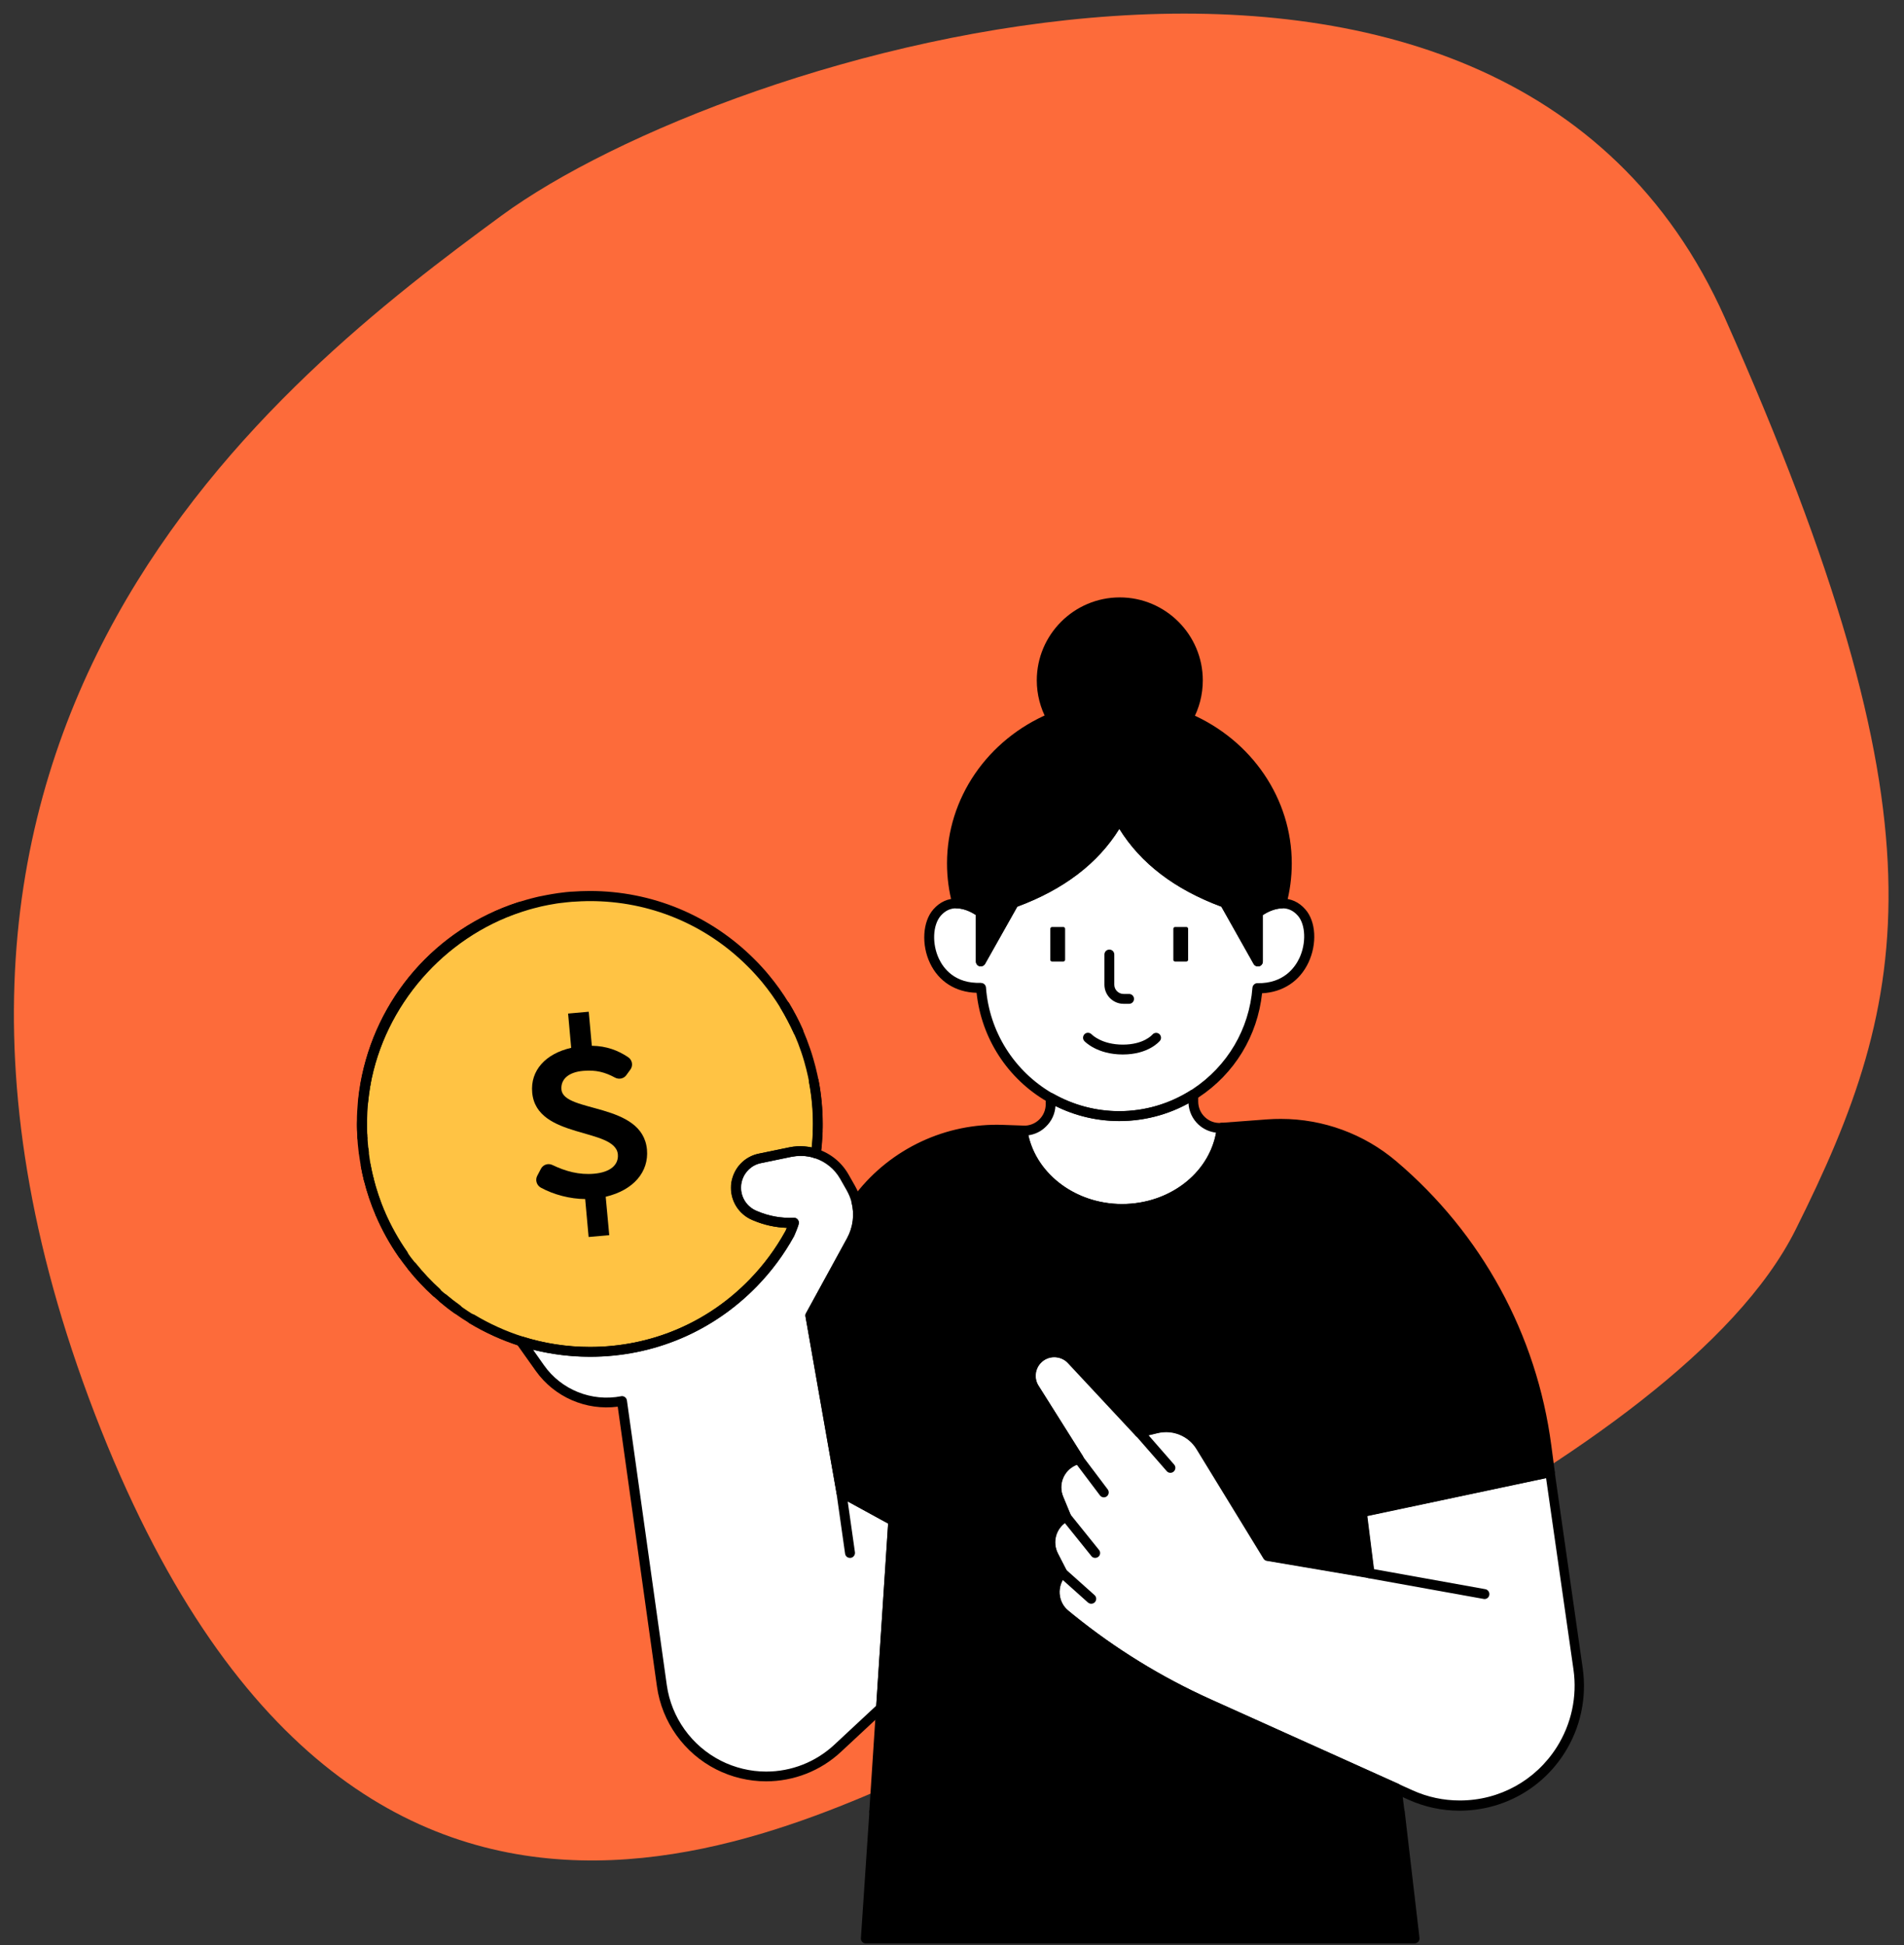
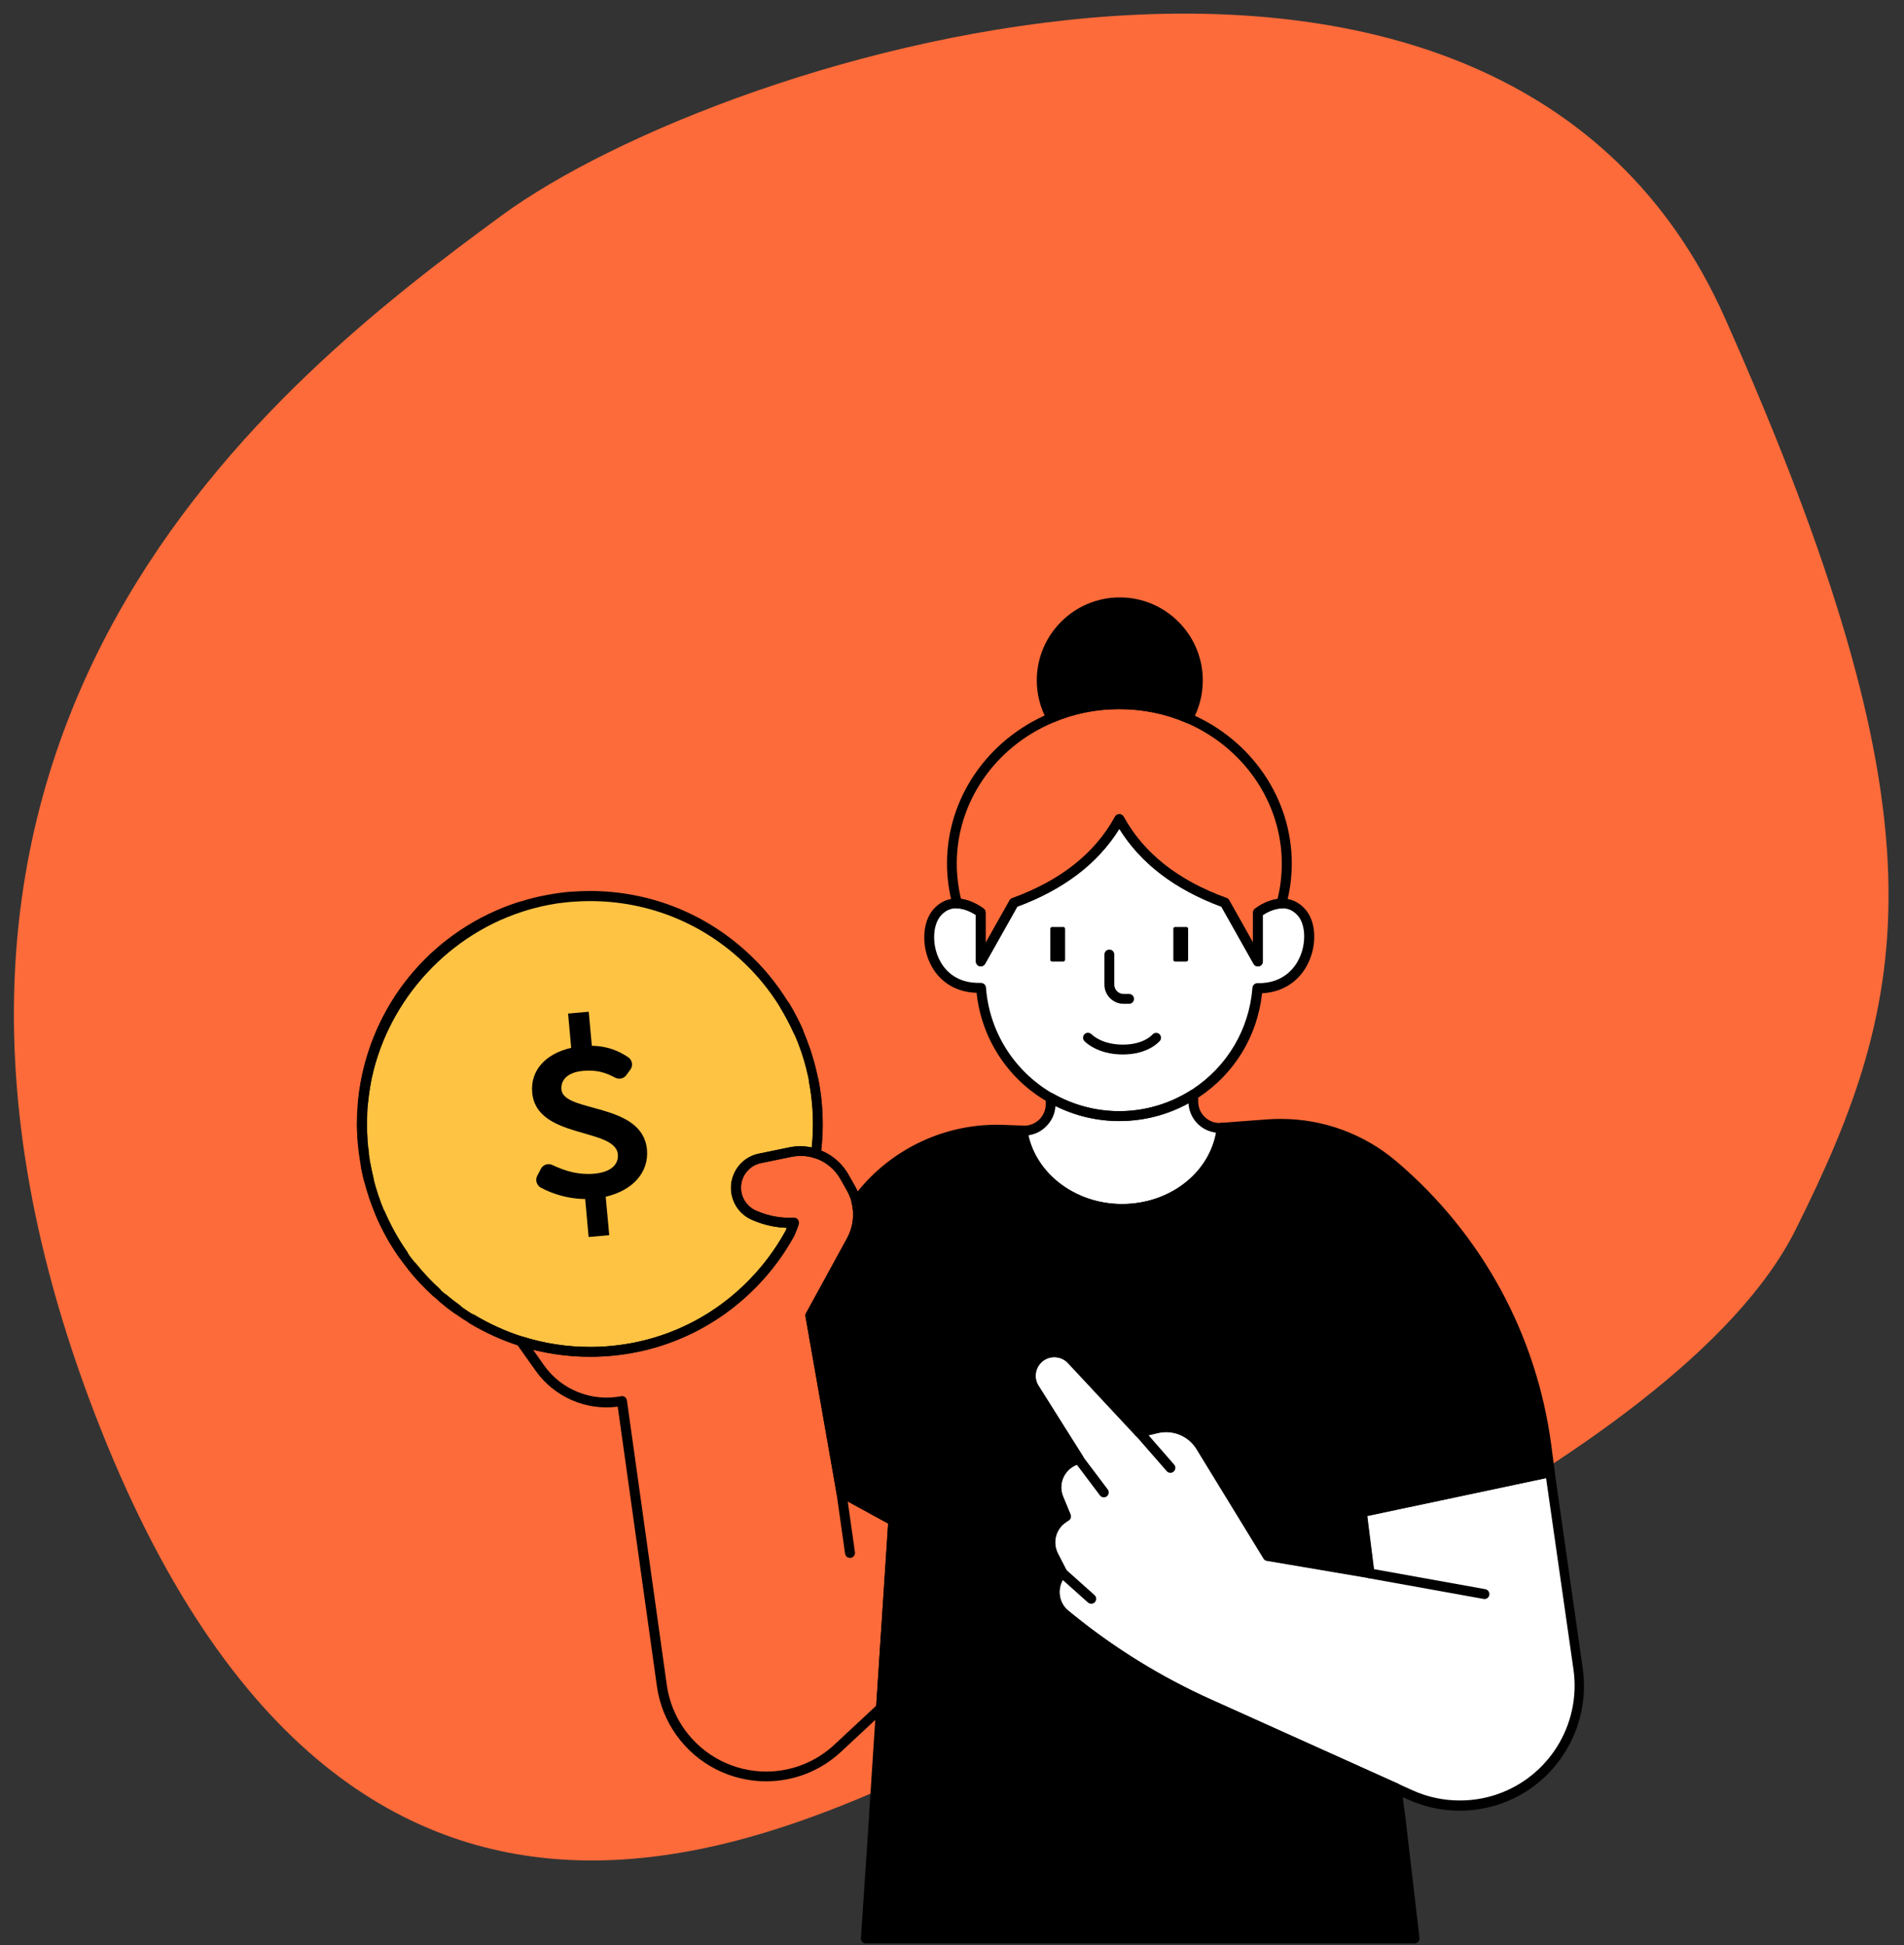
<svg xmlns="http://www.w3.org/2000/svg" version="1.1" id="Layer_1" x="0px" y="0px" viewBox="0 0 1660.7 1696.6" style="enable-background:new 0 0 1660.7 1696.6;" xml:space="preserve">
  <rect x="0" y="0" width="1660.7" height="1696.6" fill="#333333" stroke="none" />
  <style type="text/css">
	.st0{fill:#FD6B3A;}
	.st1{fill:#FFFFFF;}
	.st2{fill:#FFD2AA;}
	.st3{fill:#FFC344;}
</style>
  <g>
    <path class="st0" d="M437.4,188.1C245.1,329.3-148.2,632.4,82.7,1233.3s641,340.7,769.5,290.5c141.8-55.4,611.3-246,713.8-450.9   c102.5-204.9,133.8-356.3-61.5-795.5S633.8,43.9,437.4,188.1z" />
    <g>
      <g>
        <g>
          <path d="M1044.8,593.6c0,11.9-3.1,23.2-8.5,32.9h0c-18.3-7.9-38.7-12.3-60.1-12.3c-21.1,0-41.2,4.3-59.3,11.9      c-5.3-9.7-8.3-20.8-8.3-32.6c0-37.6,30.5-68.1,68.1-68.1S1044.8,555.9,1044.8,593.6z" />
        </g>
        <g>
          <path d="M1218.2,1560.4l2.5,20.1H762.5l5.9-90.8l10.7-163.2l-45.2-24.7l-27.1-154.3l35.8-65.4c5.8-10.6,7.2-22.9,4.3-34.3      l3.2-4.1c29.8-38.2,76.1-59.9,124.6-58.2l17.2,0.6c5.7,38.6,42.4,68.4,86.8,68.4c45.3,0,82.6-31,87.1-70.8l40.1-3      c3.9-0.3,7.7-0.4,11.6-0.4c35.6,0,70.3,12.6,97.6,35.8c73.6,62.4,121.4,149.9,134,245.5l3,22.7l-164.2,34.8l6.7,53.2l-88.6-15      l-58.4-95.4c-8-13.1-23.5-19.5-38.4-15.9l-15,3.7l-59.3-63.6c-4.1-4.3-9.5-6.5-15-6.5c-5.6,0-11.1,2.3-15.2,6.7      c-6.2,6.8-7.1,17-2.2,24.8l38.6,61.3l-4.2,1.8c-12.7,5.6-18.6,20.3-13.3,33.1l6.4,15.5l-2,1.3c-11,7.1-14.9,21.4-8.9,33.1      l7.5,14.6c-9.7,10.9-8.4,27.7,3,36.9l4.4,3.6c36.8,29.8,77.3,54.8,120.5,74.2L1218.2,1560.4z" />
        </g>
        <g>
-           <path class="st1" d="M779,1326.5l-10.7,163.2l-37.8,35.2c-17.4,16.1-39.9,24.6-62.5,24.6c-14.1,0-28.3-3.3-41.4-9.9      c-26.8-13.6-45.2-39.4-49.4-69.1L542.5,1222c-27.4,5.3-55.4-5.9-71.6-28.8l-16.6-23.4c19,6,39.2,9.3,60.2,9.3      c55.9,0,106.5-23.1,142.6-60.3c12.3-12.7,23-27,31.6-42.6l0,0c2.7-6,3.7-9.6,3.7-9.6c-11.5,0.6-22.9-1.5-33.5-6.1l-1.2-0.5      c-9.8-4.2-15.8-13.8-15.8-24c0-2.5,0.3-5,1.1-7.4c2.7-9.2,10.3-16.2,19.8-18.2l26.6-5.5c3-0.6,5.9-0.9,8.9-0.9      c1.1,0,2.2,0,3.3,0.1c0.1,0,0.3,0,0.4,0c1,0.1,2.1,0.2,3,0.4c1.1,0.1,2.1,0.3,3.1,0.6c0.1,0,0.3,0,0.4,0.1      c1,0.3,2.1,0.6,3.1,0.9h0c10.2,3.3,19.1,10.3,24.7,20l5.8,10.2c2.1,3.7,3.6,7.5,4.6,11.4c3,11.4,1.5,23.7-4.3,34.3l-35.8,65.4      l27.1,154.3L779,1326.5z" />
-         </g>
+           </g>
        <g>
          <path class="st2" d="M657.1,1118.9c-36.2,37.2-86.7,60.3-142.6,60.3c-21,0-41.2-3.3-60.2-9.3l0-0.1l-0.1-0.2      c0,0,79.8,26.9,162.4-20.7C633.5,1139.2,646.8,1128.8,657.1,1118.9z" />
        </g>
        <g>
          <path class="st1" d="M1361.2,1526.5c-19.7,31.1-53.4,48.6-88.2,48.6c-14.4,0-28.9-3-42.8-9.2l-12-5.4l-164.1-73.9      c-43.2-19.5-83.7-44.4-120.5-74.2l-4.4-3.6c-11.4-9.2-12.7-26-3-36.9l-7.5-14.6c-5.9-11.7-2.1-26,8.9-33.1l2-1.3l-6.4-15.5      c-5.3-12.8,0.6-27.5,13.3-33.1l4.2-1.8l-38.6-61.3c-4.9-7.8-4-18,2.2-24.8c4.1-4.5,9.6-6.7,15.2-6.7c5.5,0,11,2.2,15,6.5      l59.3,63.6l15-3.7c14.9-3.6,30.4,2.8,38.4,15.9l58.4,95.4l88.6,15l-6.7-53.2l164.2-34.8l24.5,171.6      C1379.9,1480.5,1374.5,1505.5,1361.2,1526.5z" />
        </g>
        <g>
          <path class="st1" d="M1096.7,862c-2.9,38.3-23.6,71.6-53.9,91.6c-0.6,0.4-1.3,0.9-1.9,1.2c-18.7,11.9-40.8,18.8-64.6,18.8      c-21.8,0-42.2-5.8-59.9-15.9c-0.2-0.1-0.4-0.2-0.6-0.3c-33.6-19.5-57-54.8-60-95.7c-44.6,1.8-53.8-48.1-38.5-65.7      c5.4-6.2,11.7-8.1,17.5-7.9c11,0.3,20.6,7.9,20.6,7.9v42.7l28.9-51.3c33-12,70.5-33.7,91.9-72.9c21.5,39.3,59,60.9,92,72.9      l28.9,51.3V796c0.9-0.6,10-7.6,20.5-7.9c5.8-0.2,12.1,1.7,17.6,7.9C1150.3,813.4,1140.3,862.9,1096.7,862z" />
        </g>
        <g>
          <path class="st1" d="M1065.7,983.8c-4.5,39.8-41.8,70.8-87.1,70.8c-44.4,0-81.1-29.8-86.8-68.4l0.7,0      c13.1,0.4,23.9-10,23.9-23.1v-5.5c17.7,10.1,38.1,15.9,59.9,15.9c23.8,0,46-6.9,64.6-18.8v6      C1040.8,974.2,1052.3,984.9,1065.7,983.8z" />
        </g>
        <g>
          <polygon points="762.5,1580.5 755.1,1690.9 1233.6,1690.9 1220.7,1580.5     " />
        </g>
        <g>
-           <path d="M1122.3,753.2c0,12.1-1.6,23.8-4.6,35c-10.5,0.3-19.7,7.2-20.5,7.9v42.8l-28.9-51.3c-33-12-70.5-33.7-92-72.9      c-21.5,39.2-58.9,60.9-91.9,72.9l-28.9,51.3V796c0,0-9.6-7.6-20.6-7.9c-3-11.2-4.6-22.9-4.6-35c0-56.7,35.7-105.4,86.8-127      c18.1-7.7,38.1-11.9,59.3-11.9c21.4,0,41.8,4.4,60.1,12.3h0C1087,648.3,1122.3,696.8,1122.3,753.2z" />
-         </g>
+           </g>
        <g>
          <path class="st3" d="M713.4,980.3c0,2.1,0,4.2-0.1,6.3c0,0.2,0,0.3,0,0.5c-0.2,6.4-0.7,12.8-1.5,19h0c-1-0.3-2.1-0.6-3.1-0.9      c-0.1,0-0.3,0-0.4-0.1c-1-0.3-2.1-0.5-3.1-0.6c-1-0.2-2-0.3-3-0.4c-0.1,0-0.3,0-0.4,0c-1.1-0.1-2.2-0.1-3.3-0.1      c-3,0-5.9,0.3-8.9,0.9l-26.6,5.5c-9.4,1.9-17,8.9-19.8,18.2c-0.7,2.4-1.1,4.9-1.1,7.4c0,10.2,6,19.8,15.8,24l1.2,0.5      c10.6,4.5,22,6.6,33.5,6.1c0,0-0.9,3.6-3.7,9.6l0,0c-8.6,15.6-19.2,30-31.6,42.6c-36.2,37.2-86.7,60.3-142.6,60.3      c-21,0-41.2-3.3-60.2-9.3c-15.1-4.8-29.4-11.3-42.6-19.4c-4.4-2.7-8.7-5.5-12.9-8.5c-4.2-3-8.3-6.1-12.2-9.5      c-1.9-1.6-3.8-3.3-5.7-4.9c0,0-0.1,0-0.1-0.1c-7.6-6.9-14.7-14.4-21.1-22.5c-1.6-2-3.2-4-4.7-6.1c-1.2-1.5-2.3-3.1-3.4-4.7      c-7.8-11.1-14.5-23-19.8-35.6c-4.2-9.6-7.5-19.6-10-29.9c-0.9-3.9-1.8-7.8-2.5-11.7c0-0.1,0-0.3-0.1-0.4c0,0,0-0.1,0-0.1      c-0.3-1.8-0.6-3.6-0.9-5.4c-0.3-2-0.6-4-0.9-6l-0.1-0.9c0-0.2,0-0.4,0-0.6c-0.4-3.6-0.8-7.3-0.9-10.9c0-0.3-0.1-0.6-0.1-1      c0-0.4,0-0.9,0-1.3c-0.1-1.4-0.1-2.7-0.2-4.1c-0.1-1.9-0.1-3.8-0.1-5.8c0-0.6,0-1.3,0-2c0-5.8,0.3-11.6,0.9-17.3      c7.9-82.5,66.2-150.2,143.7-172c2.7-0.8,5.4-1.5,8.1-2.1c1.6-0.4,3.3-0.8,4.9-1.1c1.5-0.3,3-0.6,4.5-0.9      c1.5-0.3,3.1-0.6,4.7-0.8c1.5-0.3,3-0.5,4.6-0.7c2.3-0.3,4.7-0.6,7.1-0.9c1.5-0.2,2.9-0.3,4.4-0.4c1.9-0.1,3.9-0.3,5.8-0.3      c1.6-0.1,3.3-0.2,5-0.2c1.7,0,3.4-0.1,5.1-0.1c54.9,0,104.6,22.2,140.6,58.2c2.2,2.2,4.4,4.5,6.6,6.9c2.1,2.3,4.3,4.8,6.3,7.3      c6.1,7.3,11.6,15.1,16.6,23.3c0,0,0,0,0,0c4.3,7.1,8.2,14.6,11.7,22.3c1.2,2.6,2.2,5.2,3.3,7.8c0,0,0,0,0,0      c2.2,5.6,4.2,11.4,5.9,17.3c1.3,4.4,2.4,8.8,3.4,13.4C711.8,951.7,713.4,965.9,713.4,980.3z" />
        </g>
      </g>
      <g>
        <g>
          <path d="M1024.9,838.7h9.9c0.8,0,1.5-0.7,1.5-1.5v-27.1c0-0.8-0.7-1.5-1.5-1.5h-9.9c-0.8,0-1.5,0.7-1.5,1.5v27.1      C1023.4,838.1,1024.1,838.7,1024.9,838.7z" />
        </g>
        <g>
          <path d="M917.6,838.7h9.9c0.8,0,1.5-0.7,1.5-1.5v-27.1c0-0.8-0.7-1.5-1.5-1.5h-9.9c-0.8,0-1.5,0.7-1.5,1.5v27.1      C916.1,838.1,916.7,838.7,917.6,838.7z" />
        </g>
        <g>
          <g>
            <path d="M980,875.6h4.8c2.4,0,4.3-1.9,4.3-4.3c0-2.4-1.9-4.3-4.3-4.3H980c-4.4,0-8.1-3.6-8.1-8.1v-26.3c0-2.4-1.9-4.3-4.3-4.3       c-2.4,0-4.3,1.9-4.3,4.3v26.3C963.3,868.1,970.8,875.6,980,875.6z" />
          </g>
        </g>
        <g>
          <g>
            <path d="M979.3,919.8c-22.3,0-33.1-11.2-33.5-11.7c-1.6-1.7-1.5-4.4,0.2-6.1c1.7-1.6,4.4-1.5,6.1,0.2c0.4,0.4,8.9,9,27.3,9       c18.1,0,25.4-8.4,25.7-8.7c1.5-1.8,4.2-2.1,6-0.6c1.8,1.5,2.1,4.2,0.6,6C1011.2,908.4,1001.8,919.8,979.3,919.8z" />
          </g>
        </g>
        <g>
          <path d="M1036.3,630.8c-0.6,0-1.2-0.1-1.7-0.4c-18.3-7.9-38-11.9-58.4-11.9c-20.1,0-39.5,3.9-57.6,11.6c-2,0.9-4.4,0.1-5.4-1.9      c-5.8-10.6-8.9-22.6-8.9-34.7c0-39.9,32.5-72.4,72.4-72.4c39.9,0,72.4,32.5,72.4,72.4c0,12.3-3.1,24.4-9,35      C1039.3,629.9,1037.9,630.8,1036.3,630.8z M1036.3,626.5L1036.3,626.5L1036.3,626.5z M976.2,609.9c20.2,0,39.8,3.7,58.1,11.1      c4.1-8.5,6.2-18,6.2-27.5c0-35.2-28.6-63.8-63.8-63.8s-63.8,28.6-63.8,63.8c0,9.5,2,18.6,6.1,27.1      C937.1,613.5,956.3,609.9,976.2,609.9z" />
        </g>
        <g>
          <path d="M1220.7,1584.8H762.5c-1.2,0-2.3-0.5-3.1-1.4c-0.8-0.9-1.2-2-1.2-3.2l16.4-251.3l-42.8-23.4c-1.1-0.6-1.9-1.7-2.2-3      l-27.1-154.3c-0.2-1,0-2,0.5-2.8l35.8-65.4c5.2-9.6,6.6-20.6,3.9-31.2c-0.3-1.3-0.1-2.7,0.8-3.7l3.2-4.1      c30.6-39.2,78.5-61.6,128.1-59.8l17.2,0.6c2.1,0.1,3.8,1.6,4.1,3.7c5.5,36.9,40.9,64.7,82.5,64.7c42.9,0,78.5-28.8,82.8-67      c0.2-2.1,1.9-3.6,3.9-3.8l40.1-3c3.8-0.3,7.8-0.4,11.9-0.4c36.8,0,72.4,13.1,100.4,36.8c74.6,63.2,122.7,151.3,135.4,248.2      l3,22.7c0.3,2.2-1.2,4.3-3.4,4.8l-160.4,34l6.2,49.3c0.2,1.4-0.3,2.7-1.3,3.6c-1,0.9-2.4,1.4-3.7,1.1l-88.6-15      c-1.2-0.2-2.3-0.9-2.9-2l-58.4-95.4c-7-11.5-20.6-17.1-33.8-14l-15,3.6c-1.5,0.4-3.1-0.1-4.2-1.2l-59.3-63.6      c-3.1-3.3-7.4-5.2-11.9-5.2c-4.6,0-8.9,1.9-12,5.3c-4.9,5.4-5.6,13.5-1.7,19.6l38.6,61.3c0.7,1.1,0.8,2.3,0.5,3.5      c-0.4,1.2-1.2,2.2-2.4,2.7l-4.2,1.8c-10.6,4.7-15.5,16.8-11,27.5l6.4,15.5c0.8,1.9,0.1,4.1-1.6,5.2l-2,1.3      c-9.2,5.9-12.4,17.7-7.4,27.5l7.5,14.6c0.8,1.6,0.6,3.5-0.6,4.8c-3.9,4.4-5.8,10-5.4,15.9c0.5,5.9,3.2,11.1,7.8,14.8l4.4,3.6      c36.6,29.6,76.8,54.3,119.6,73.6l164.1,73.9c1.4,0.6,2.3,1.9,2.5,3.4l2.5,20.1c0.2,1.2-0.2,2.5-1,3.4      C1223.1,1584.3,1222,1584.8,1220.7,1584.8z M767,1576.2h448.8l-1.6-12.9l-161.9-72.9c-43.4-19.6-84.3-44.8-121.4-74.8l-4.4-3.6      c-6.4-5.2-10.3-12.6-11-20.8c-0.6-7.2,1.4-14.2,5.6-20l-6.2-12.2c-6.8-13.4-2.7-29.5,9.4-37.9l-5-12.2      c-6.2-14.9,0.5-31.8,15.1-38.5l-36-57.1c-6-9.4-4.9-21.8,2.7-30c4.7-5.2,11.4-8.1,18.4-8.1c6.9,0,13.4,2.8,18.2,7.9l57.6,61.7      l12.6-3.1c16.8-4,34.1,3.2,43.1,17.9l57.3,93.7l81,13.7l-6-47.4c-0.3-2.2,1.2-4.3,3.4-4.7l160.3-34l-2.4-18.8      c-12.5-94.8-59.5-181-132.5-242.8c-26.4-22.4-60.1-34.8-94.8-34.8c-3.9,0-7.7,0.1-11.3,0.4l-36.6,2.8      c-6.5,40.8-44.9,71.1-90.9,71.1c-44.5,0-82.7-29.2-90.4-68.5l-13.7-0.5c-46.9-1.7-92.2,19.5-121.1,56.5l-1.9,2.5      c2.6,12,0.8,24.5-5.1,35.4l-35.1,64l26.4,150.7l43.4,23.7c1.5,0.8,2.3,2.4,2.2,4L767,1576.2z" />
        </g>
        <g>
          <path d="M668.1,1553.8c-15,0-30-3.6-43.4-10.4c-28-14.2-47.3-41.2-51.7-72.3L538.8,1227c-27.6,3.6-55.2-8.3-71.5-31.2      l-16.6-23.4c-1.1-1.5-1.1-3.5,0-5c1.1-1.5,3-2.1,4.8-1.6c19,6,38.8,9.1,58.9,9.1c53,0,102.6-20.9,139.5-59      c12.1-12.5,22.5-26.5,30.9-41.7c0,0,0-0.1,0.1-0.1c0.5-1.1,1-2.2,1.3-3.1c-9.9-0.3-19.9-2.5-29.1-6.4l-1.2-0.5      c-11.2-4.8-18.4-15.8-18.4-28c0-3,0.4-5.9,1.3-8.7c3.2-10.8,12-18.9,23-21.1l26.6-5.5c4.5-0.9,8.9-1.2,13.4-0.8      c0,0,0.3,0,0.8,0.1c1.1,0.1,2.1,0.2,3.1,0.4c1,0.1,2.2,0.4,3.4,0.7c0.1,0,0.6,0.1,0.7,0.2c0.8,0.2,1.8,0.5,2.8,0.8      c0.1,0,0.2,0,0.3,0.1c11.4,3.7,21.1,11.5,27.1,22l5.8,10.2c2.2,3.9,3.9,8.1,5.1,12.5c3.3,12.7,1.6,26-4.6,37.5l-35.1,64      l26.4,150.7l43.4,23.7c1.5,0.8,2.3,2.4,2.2,4L772.7,1490c-0.1,1.1-0.6,2.1-1.4,2.9l-37.8,35.2      C715.7,1544.7,692.4,1553.8,668.1,1553.8z M542.5,1217.8c0.9,0,1.8,0.3,2.5,0.8c1,0.7,1.6,1.7,1.8,2.9l34.8,248.4      c4,28.3,21.6,52.9,47.1,65.9c12.2,6.2,25.9,9.5,39.5,9.5c22.1,0,43.3-8.3,59.6-23.5l36.5-34l10.4-158.8l-42.8-23.4      c-1.1-0.6-1.9-1.7-2.2-3l-27.1-154.3c-0.2-1,0-2,0.5-2.8l35.8-65.4c5.2-9.6,6.6-20.6,3.9-31.2c-0.9-3.6-2.4-7.1-4.2-10.4      l-5.8-10.2c-4.9-8.6-12.7-14.9-22-18c-0.1,0-0.2-0.1-0.3-0.1c-0.9-0.3-1.9-0.6-2.8-0.8c-0.1,0-0.6-0.1-0.7-0.2      c-0.6-0.1-1.4-0.3-2.3-0.4c-1.1-0.2-2-0.3-2.9-0.4c-0.1,0-0.2,0-0.4,0c-1.2-0.1-2.1-0.1-3-0.1c-2.7,0-5.4,0.3-8,0.8l-26.6,5.5      c-7.9,1.6-14.2,7.4-16.5,15.2c-0.6,2-0.9,4.1-0.9,6.2c0,8.7,5.2,16.6,13.2,20.1l1.2,0.5c10,4.3,20.9,6.2,31.6,5.7      c1.4-0.1,2.7,0.5,3.5,1.6c0.9,1.1,1.2,2.5,0.8,3.8c0,0.2-1.1,4-3.9,10.3c-0.1,0.2-0.2,0.4-0.3,0.6      c-8.7,15.8-19.5,30.3-32.1,43.3c-38.6,39.7-90.3,61.6-145.7,61.6c-16.8,0-33.5-2.1-49.7-6.1l9.5,13.5c15.1,21.4,41.5,32,67.3,27      C541.9,1217.8,542.2,1217.8,542.5,1217.8z" />
        </g>
        <g>
          <path d="M741.3,1358.9c-2.1,0-3.9-1.5-4.2-3.7l-7.5-52.8c-0.3-2.3,1.3-4.5,3.7-4.9c2.3-0.3,4.5,1.3,4.9,3.7l7.5,52.8      c0.3,2.3-1.3,4.5-3.7,4.9C741.7,1358.9,741.5,1358.9,741.3,1358.9z" />
        </g>
        <g>
          <path d="M1273,1579.4c-15.4,0-30.4-3.2-44.6-9.6l-176.1-79.3c-43.4-19.6-84.3-44.8-121.4-74.8l-4.4-3.6      c-6.4-5.2-10.3-12.6-11-20.8c-0.6-7.2,1.4-14.2,5.6-20l-6.2-12.2c-6.8-13.4-2.7-29.5,9.4-37.9l-5-12.2      c-6.2-14.9,0.5-31.8,15.1-38.5l-36-57.1c-6-9.4-4.9-21.8,2.7-30c4.7-5.2,11.4-8.1,18.4-8.1c6.9,0,13.4,2.8,18.2,7.9l57.6,61.7      l12.6-3.1c16.8-4,34.1,3.2,43.1,17.9l57.3,93.7l81,13.7l-6-47.4c-0.3-2.2,1.2-4.3,3.4-4.7l164.2-34.8c1.2-0.2,2.4,0,3.3,0.7      c1,0.7,1.6,1.7,1.8,2.9l24.5,171.6c3.6,25.6-2,51.7-15.8,73.5C1344.8,1560.5,1310.5,1579.4,1273,1579.4z M919.6,1183.9      c-4.6,0-8.9,1.9-12,5.3c-4.9,5.4-5.6,13.5-1.7,19.6l38.6,61.3c0.7,1.1,0.8,2.3,0.5,3.5c-0.4,1.2-1.2,2.2-2.4,2.7l-4.2,1.8      c-10.6,4.7-15.5,16.8-11,27.5l6.4,15.5c0.8,1.9,0.1,4.1-1.6,5.2l-2,1.3c-9.2,5.9-12.4,17.7-7.4,27.5l7.5,14.6      c0.8,1.6,0.6,3.5-0.6,4.8c-3.9,4.4-5.8,10-5.4,15.9c0.5,5.9,3.2,11.1,7.8,14.8l4.4,3.6c36.6,29.6,76.8,54.3,119.6,73.6      l176.1,79.3c13.1,5.9,26.9,8.8,41.1,8.8c34.5,0,66.1-17.4,84.6-46.6c0,0,0,0,0,0c12.7-20.1,17.9-44.1,14.5-67.7l-23.9-167      l-155.9,33l6.2,49.3c0.2,1.4-0.3,2.7-1.3,3.6c-1,0.9-2.4,1.4-3.7,1.1l-88.6-15c-1.2-0.2-2.3-0.9-2.9-2l-58.4-95.4      c-7-11.5-20.6-17.1-33.8-14l-15,3.6c-1.5,0.4-3.1-0.1-4.2-1.2l-59.3-63.6C928.3,1185.7,924.1,1183.9,919.6,1183.9z" />
        </g>
        <g>
          <path d="M1020.8,1284.7c-1.2,0-2.4-0.5-3.2-1.5l-26.9-30.8c-1.6-1.8-1.4-4.5,0.4-6.1c1.8-1.6,4.5-1.4,6.1,0.4l26.9,30.8      c1.6,1.8,1.4,4.5-0.4,6.1C1022.8,1284.4,1021.8,1284.7,1020.8,1284.7z" />
        </g>
        <g>
          <path d="M962.8,1306.1c-1.3,0-2.6-0.6-3.4-1.7l-22.1-29.3c-1.4-1.9-1-4.6,0.8-6c1.9-1.4,4.6-1,6,0.8l22.1,29.3      c1.4,1.9,1,4.6-0.8,6C964.6,1305.8,963.7,1306.1,962.8,1306.1z" />
        </g>
        <g>
-           <path d="M955.2,1358.9c-1.3,0-2.5-0.5-3.3-1.6l-25.5-31.7c-1.5-1.8-1.2-4.6,0.7-6c1.9-1.5,4.6-1.2,6,0.7l25.5,31.7      c1.5,1.8,1.2,4.6-0.7,6C957.1,1358.6,956.2,1358.9,955.2,1358.9z" />
-         </g>
+           </g>
        <g>
          <path d="M951.8,1398.9c-1,0-2-0.4-2.9-1.1l-25.5-22.8c-1.8-1.6-1.9-4.3-0.3-6.1c1.6-1.8,4.3-1.9,6.1-0.3l25.5,22.8      c1.8,1.6,1.9,4.3,0.3,6.1C954.2,1398.4,953,1398.9,951.8,1398.9z" />
        </g>
        <g>
          <path d="M1294.8,1394.8c-0.3,0-0.5,0-0.8-0.1l-100.5-18.1c-2.3-0.4-3.9-2.7-3.5-5c0.4-2.3,2.6-3.9,5-3.5l100.5,18.1      c2.3,0.4,3.9,2.7,3.5,5C1298.7,1393.3,1296.9,1394.8,1294.8,1394.8z" />
        </g>
        <g>
          <path d="M1187.6,1323.4c-1,0-1.9-0.3-2.7-1c-1.8-1.5-2.1-4.2-0.6-6c45.4-55,6.4-178.8,6-180c-0.7-2.3,0.5-4.7,2.8-5.4      c2.3-0.7,4.7,0.5,5.4,2.8c1.7,5.3,40.8,129.5-7.5,188.1C1190.1,1322.9,1188.9,1323.4,1187.6,1323.4z" />
        </g>
        <g>
          <path d="M779,1330.8c-1.6,0-3.2-0.9-3.9-2.5c-45.6-96.4-0.5-194.1,0-195.1c1-2.1,3.6-3.1,5.7-2.1c2.1,1,3.1,3.6,2.1,5.7      c-0.4,0.9-43.8,95.1,0,187.7c1,2.1,0.1,4.7-2,5.7C780.3,1330.7,779.6,1330.8,779,1330.8z" />
        </g>
        <g>
          <path d="M976.2,977.9c-21.7,0-43-5.7-61.8-16.4c-0.3-0.1-0.6-0.3-0.9-0.5C878.8,941,856,905.6,851.8,866      c-18.3-0.5-33-9.8-40.6-25.8c-7.7-16.1-6.5-36.4,2.9-47c5.6-6.4,12.8-9.7,20.9-9.4c12.2,0.3,22.7,8.5,23.1,8.8      c1,0.8,1.6,2.1,1.6,3.4v26.4l20.9-37.1c0.5-0.9,1.3-1.6,2.3-1.9c42.1-15.3,72.2-39.1,89.6-71c0.8-1.4,2.2-2.2,3.8-2.2l0,0      c1.6,0,3,0.9,3.8,2.2c17.4,31.8,47.6,55.7,89.7,70.9c1,0.4,1.8,1,2.3,1.9l20.9,37.1V796c0-1.4,0.6-2.6,1.7-3.4      c2.6-2,12-8.4,23-8.7c8-0.4,15.3,2.9,20.9,9.4c9.2,10.5,10.3,29.9,2.7,46.2c-7.6,16.3-22.3,26-40.5,26.9      c-4,37.2-24,70.2-55.5,90.9c-0.7,0.5-1.4,0.9-2.1,1.3C1023.2,971.2,1000,977.9,976.2,977.9z M855.7,857.4c2.2,0,4.1,1.7,4.3,4      c2.8,38.4,24.5,72.9,57.9,92.3c0.2,0.1,0.4,0.2,0.6,0.3c17.5,10,37.5,15.3,57.7,15.3c22.2,0,43.7-6.3,62.3-18.1      c0.7-0.4,1.2-0.8,1.8-1.2c30.3-20.1,49.3-52.3,52.1-88.4c0.2-2.3,2.2-4.1,4.4-4c22.7,0.4,32.7-13.6,36.6-22      c6-12.9,5.4-29.1-1.4-36.9c-4-4.5-8.6-6.6-14.2-6.4c-6.9,0.2-13.3,3.8-16.4,5.8v40.5c0,2-1.3,3.7-3.2,4.2      c-1.9,0.5-3.9-0.4-4.8-2.1l-28.1-49.9c-40.5-15-70.4-37.8-89-67.9c-18.6,30.1-48.5,52.9-89,67.9l-28.1,49.9      c-1,1.7-3,2.5-4.8,2.1c-1.9-0.5-3.2-2.2-3.2-4.2v-40.5c-2.9-1.9-9.5-5.7-16.4-5.8c-5.6-0.2-10.2,1.9-14.2,6.4      c-7.1,8.1-7.8,24.7-1.6,37.7c3.9,8.2,13.8,21.8,36.6,20.9C855.6,857.4,855.6,857.4,855.7,857.4z" />
        </g>
        <g>
          <path d="M978.6,1058.9c-45.8,0-85-31-91-72.1c-0.2-1.3,0.2-2.6,1.1-3.5c0.9-1,2.1-1.5,3.4-1.4l0.7,0c5,0.1,9.9-1.7,13.6-5.3      c3.7-3.6,5.7-8.4,5.7-13.5v-5.5c0-1.5,0.8-2.9,2.1-3.7c1.3-0.8,3-0.8,4.3,0c17.5,10,37.5,15.3,57.7,15.3      c22.2,0,43.7-6.3,62.3-18.1c1.3-0.8,3-0.9,4.4-0.1c1.4,0.8,2.2,2.2,2.2,3.8v6c0,5.3,2.1,10.2,6,13.8c3.9,3.6,8.9,5.3,14.2,4.9      c1.3-0.1,2.5,0.4,3.4,1.3c0.9,0.9,1.3,2.2,1.2,3.5C1065.1,1026.8,1025.8,1058.9,978.6,1058.9z M896.9,990.3      c7.7,34.5,41.9,60,81.7,60c41.1,0,75.6-26.5,82.1-62.3c-5.7-0.7-11.1-3.1-15.4-7.1c-5.2-4.8-8.3-11.5-8.7-18.6      c-18.4,10.2-39.1,15.5-60.4,15.5c-19.3,0-38.4-4.5-55.6-13.1c-0.4,6.8-3.3,13.2-8.3,18C908,987,902.7,989.5,896.9,990.3z" />
        </g>
        <g>
          <path d="M1233.6,1695.2H755.1c-1.2,0-2.3-0.5-3.1-1.4c-0.8-0.9-1.2-2-1.1-3.2l7.4-110.4c0.1-2.3,2-4,4.3-4h458.3      c2.2,0,4,1.6,4.3,3.8l12.9,110.4c0.1,1.2-0.2,2.4-1.1,3.4C1236,1694.7,1234.9,1695.2,1233.6,1695.2z M759.7,1686.6h469.1      l-11.9-101.8H766.5L759.7,1686.6z" />
        </g>
        <g>
          <path d="M1097.1,843c-1.5,0-3-0.8-3.7-2.2l-28.1-49.9c-40.5-15-70.4-37.8-89-67.9c-18.6,30.1-48.5,52.9-89,67.9l-28.1,49.9      c-1,1.7-3,2.5-4.8,2.1c-1.9-0.5-3.2-2.2-3.2-4.2v-40.5c-2.9-1.9-9.5-5.7-16.4-5.8c-1.9,0-3.6-1.3-4-3.2      c-3.2-11.8-4.8-23.9-4.8-36.1c0-56.6,35.1-108,89.5-130.9c19.2-8.1,39.7-12.3,60.9-12.3c21.5,0,42.2,4.2,61.5,12.5      c0.1,0,0.2,0.1,0.3,0.1c53.8,23.2,88.5,74.4,88.5,130.6c0,12.1-1.6,24.3-4.8,36.1c-0.5,1.8-2.1,3.1-4,3.2      c-6.9,0.2-13.3,3.8-16.4,5.8v40.5c0,2-1.3,3.7-3.2,4.2C1097.8,843,1097.5,843,1097.1,843z M976.2,710.2      C976.2,710.2,976.2,710.2,976.2,710.2c1.6,0,3,0.9,3.8,2.2c17.4,31.8,47.6,55.7,89.7,70.9c1,0.4,1.8,1,2.3,1.9l20.9,37.1V796      c0-1.4,0.6-2.6,1.7-3.4c2.3-1.8,10.2-7.2,19.7-8.5c2.5-10.1,3.7-20.5,3.7-30.9c0-52.6-32.6-100.7-83-122.6      c-0.1,0-0.2-0.1-0.3-0.1c-18.3-7.9-38-11.9-58.4-11.9c-20.1,0-39.5,3.9-57.6,11.6c-51.2,21.6-84.2,69.9-84.2,123      c0,10.4,1.3,20.8,3.7,30.9c10.8,1.4,19.5,8.3,19.9,8.6c1,0.8,1.6,2.1,1.6,3.4v26.4l20.9-37.1c0.5-0.9,1.3-1.6,2.3-1.9      c42.1-15.3,72.2-39.1,89.6-71C973.2,711.1,974.6,710.2,976.2,710.2z M1117.6,788.1L1117.6,788.1L1117.6,788.1z" />
        </g>
        <g>
          <path d="M514.5,1183.4c-21,0-41.7-3.2-61.5-9.5c-0.2-0.1-0.5-0.2-0.7-0.3c-15.1-4.9-29.5-11.5-42.9-19.5      c-4.2-2.5-8.5-5.4-13.2-8.7c-4.2-3-8.4-6.3-12.5-9.7c-1.9-1.7-3.8-3.3-5.7-5c-0.1-0.1-0.2-0.2-0.4-0.3      c-7.7-7.1-14.9-14.7-21.4-22.8c-1.6-2.1-3.3-4.1-4.8-6.2c-1.2-1.6-2.3-3.2-3.5-4.8c-7.9-11.4-14.7-23.6-20.2-36.4      c-4.2-9.9-7.7-20.2-10.3-30.6c-1-4.2-1.9-8.1-2.6-12l0,0c0,0,0-0.1,0-0.1c-0.1-0.2-0.1-0.3-0.1-0.5c-0.3-1.8-0.6-3.6-0.9-5.5      c-0.3-2-0.6-4-0.9-6.1l-0.2-1.7c-0.5-4-0.8-7.7-1-11.1c-0.1-0.7-0.1-1.6-0.1-2.5c-0.1-1.1-0.1-2.5-0.2-3.9      c-0.1-2.7-0.1-5.4-0.1-8c0-5.9,0.4-11.8,0.9-17.6c0.5-5.2,1.2-10.4,2.1-15.5c13.2-74,65.8-134.5,137.3-158      c2.5-0.8,4.9-1.5,7.4-2.2c2.7-0.8,5.5-1.5,8.3-2.2c1.6-0.4,3.3-0.8,5.1-1.1l4.5-0.9c1.5-0.3,3-0.5,4.5-0.8      c1.9-0.3,3.5-0.5,5-0.8c2.4-0.3,4.8-0.6,7.2-0.9c1.5-0.2,3-0.3,4.5-0.4l0.5,0c1.8-0.1,3.6-0.2,5.5-0.3c1.7-0.1,3.4-0.2,5.2-0.2      c1.6,0,3.4-0.1,5.1-0.1c54.2,0,105.2,21.1,143.6,59.5c2.3,2.2,4.5,4.6,6.7,7c2.2,2.3,4.3,4.9,6.4,7.4      c6.2,7.5,11.8,15.4,16.8,23.6c0.1,0.1,0.1,0.2,0.2,0.3h0c4.4,7.3,8.4,14.9,11.9,22.8c1.1,2.5,2.2,5.1,3.2,7.7      c0.1,0.1,0.1,0.3,0.2,0.4h0c2.2,5.8,4.3,11.7,6,17.7c1.4,4.9,2.6,9.4,3.5,13.7c0.4,1.7,0.7,3.5,1.1,5.2      c2.3,12.5,3.5,25.2,3.5,37.8c0,2.1,0,4.2-0.1,6.3c0,0.3,0,0.5,0,0.7c-0.3,6.6-0.8,13.1-1.6,19.3c-0.2,1.3-0.9,2.5-2.1,3.1      c-1.1,0.7-2.5,0.8-3.7,0.3c-0.8-0.3-1.7-0.5-2.5-0.7c-0.1,0-0.6-0.1-0.7-0.2c-0.6-0.1-1.4-0.3-2.3-0.4c-1.1-0.2-2-0.3-2.9-0.4      c-0.1,0-0.2,0-0.4,0c-1.2-0.1-2.1-0.1-3-0.1c-2.7,0-5.4,0.3-8,0.8l-26.6,5.5c-7.9,1.6-14.2,7.4-16.5,15.2      c-0.6,2-0.9,4.1-0.9,6.2c0,8.7,5.2,16.6,13.2,20.1l1.2,0.5c10,4.3,20.9,6.2,31.6,5.7c1.4-0.1,2.7,0.5,3.5,1.6      c0.9,1.1,1.2,2.5,0.8,3.8c0,0.2-1.1,4-3.9,10.3c-0.1,0.2-0.2,0.4-0.3,0.6c-8.7,15.8-19.5,30.3-32.1,43.3      C621.6,1161.6,569.9,1183.4,514.5,1183.4z M456.3,1166c18.8,5.9,38.4,8.9,58.3,8.9c53,0,102.6-20.9,139.5-59      c12.1-12.5,22.5-26.5,30.9-41.7c0,0,0-0.1,0.1-0.1c0.5-1.1,1-2.2,1.3-3.1c-9.9-0.3-19.9-2.5-29.1-6.4l-1.2-0.5      c-11.2-4.8-18.4-15.8-18.4-28c0-3,0.4-5.9,1.3-8.7c3.2-10.8,12-18.9,23-21.1l26.6-5.5c4.5-0.9,8.9-1.2,13.4-0.8      c0,0,0.3,0,0.8,0.1c1.1,0.1,2.1,0.2,3.1,0.4c0.7,0.1,1.4,0.2,2.2,0.4c0.5-4.4,0.8-9.1,1-13.8c0,0,0-0.1,0-0.1c0-0.1,0-0.2,0-0.3      c0-2.1,0.1-4.2,0.1-6.2c0-12.1-1.1-24.3-3.4-36.3c-0.3-1.7-0.6-3.3-1-5c-0.9-4.2-2-8.5-3.3-13.1c-1.6-5.6-3.5-11.2-5.6-16.6      c-0.1-0.1-0.1-0.3-0.2-0.4c-1-2.6-2.1-5.1-3.2-7.6c-3.4-7.4-7.2-14.7-11.3-21.6c-0.1-0.1-0.1-0.2-0.2-0.3      c-4.8-7.9-10.3-15.6-16.2-22.8c-2-2.4-4.1-4.8-6.2-7.1c-2.1-2.3-4.2-4.6-6.4-6.7c-36.8-36.8-85.6-57-137.6-57      c-1.7,0-3.4,0-5,0.1c-1.7,0-3.3,0.1-4.9,0.2c-1.8,0.1-3.6,0.2-5.3,0.3l-0.4,0c-1.3,0.1-2.7,0.2-4.2,0.4c-2.4,0.3-4.7,0.5-7,0.8      c-1.5,0.2-3,0.4-4.5,0.7c-1.8,0.3-3.2,0.5-4.6,0.8l-4.4,0.9c-1.6,0.3-3.2,0.7-4.7,1.1c-2.7,0.7-5.4,1.3-8,2.1      c-2.4,0.7-4.7,1.4-7.1,2.2c-67.4,22.2-119.1,81.6-131.5,151.4c-0.8,4.8-1.5,9.8-2,14.8c-0.5,5.5-0.8,11.2-0.9,16.9      c0,2.5,0,5,0.1,7.6c0,1.4,0.1,2.6,0.2,4c0,0.9,0,1.5,0.1,2.1c0.2,3.5,0.5,6.9,0.9,10.9l0.2,1.7c0.2,1.8,0.5,3.7,0.8,5.7      c0.3,1.8,0.5,3.4,0.8,5.1c0,0,0,0,0,0c0,0.1,0,0.1,0,0.2c0,0.1,0.1,0.3,0.1,0.4c0,0.1,0,0.1,0,0.2c0.7,3.7,1.5,7.4,2.5,11.5      c2.5,9.9,5.8,19.7,9.8,29.2c5.3,12.2,11.8,23.9,19.4,34.8c1.1,1.5,2.2,3.1,3.3,4.6c1.5,2,3.1,4,4.7,6c6.2,7.7,13.2,15.1,20.7,22      c0.1,0.1,0.1,0.1,0.2,0.2c1.8,1.6,3.6,3.2,5.5,4.8c3.8,3.2,7.9,6.3,11.9,9.3c4.5,3.2,8.6,5.9,12.6,8.4c13,7.9,27,14.2,41.7,18.9      C455.8,1165.8,456,1165.9,456.3,1166z M709.1,987.7C709.1,987.7,709.1,987.7,709.1,987.7C709.1,987.7,709.1,987.7,709.1,987.7z" />
        </g>
        <g>
          <path d="M315.8,990.4c-2.3,0-4.2-1.8-4.3-4.1c-0.1-2-0.1-3.9-0.1-5.9c0-0.7,0-1.5,0.1-2.3c0.2-2.3,2.2-4.2,4.5-4      c2.3,0.1,4.2,2,4.1,4.4c0,2.5,0,5,0.1,7.5c0.1,2.4-1.8,4.3-4.1,4.4C316,990.4,315.9,990.4,315.8,990.4z" />
        </g>
        <g>
          <path d="M316.1,996.7c-2.1,0-4-1.6-4.3-3.8c-0.1-0.5-0.1-0.9-0.1-1.3c0-0.5,0-1,0-1.5c0-2.3,1.8-4.2,4.1-4.3      c2.3-0.1,4.3,1.6,4.5,3.9c0,0.4,0,0.7,0,1.1c0,0.1,0,0.3,0,0.5c0,0.2,0,0.4,0.1,0.7c0.3,2.3-1.4,4.5-3.8,4.7      C316.5,996.7,316.3,996.7,316.1,996.7z" />
        </g>
        <g>
          <path d="M317.3,1009.2c-2.1,0-3.9-1.6-4.2-3.7l-0.1-0.9c0-0.2,0-0.4,0-0.6h0l0-0.3c-0.2-2.3,1.4-4.3,3.7-4.6      c2.3-0.4,4.4,1.2,4.8,3.4c0.1,0.3,0.1,0.6,0.1,0.9l0.1,1.2c0.2,2.3-1.5,4.4-3.8,4.6C317.6,1009.2,317.4,1009.2,317.3,1009.2z" />
        </g>
        <g>
          <path d="M316.7,965.4c-0.1,0-0.3,0-0.4,0c-2.4-0.2-4.1-2.3-3.9-4.7c0.5-5.3,1.2-10.5,2.1-15.5c0.4-2.3,2.6-3.9,5-3.5      c2.3,0.4,3.9,2.6,3.5,5c-0.8,4.8-1.5,9.8-2,14.9C320.7,963.7,318.8,965.4,316.7,965.4z" />
        </g>
        <g>
          <path d="M321.6,1032.9c-1.9,0-3.7-1.3-4.2-3.3c-0.9-3.5-1.8-7.7-2.6-12c-0.4-2.3,1.1-4.5,3.5-5c2.3-0.4,4.6,1.1,5,3.4      c0.7,3.7,1.5,7.4,2.5,11.5c0.1,0.3,0.1,0.7,0.1,1c0,1.9-1.3,3.7-3.3,4.2C322.3,1032.8,322,1032.9,321.6,1032.9z" />
        </g>
        <g>
-           <path d="M331.7,1062.8c-1.7,0-3.2-1-3.9-2.6c-4.2-9.7-7.7-20-10.3-30.6c-0.6-2.3,0.8-4.6,3.1-5.2c2.3-0.6,4.6,0.8,5.2,3.1      c2.5,9.9,5.8,19.7,9.8,29.3c0.9,2.2-0.1,4.7-2.3,5.6C332.8,1062.6,332.3,1062.8,331.7,1062.8z" />
-         </g>
+           </g>
        <g>
          <path d="M351.5,1098.4c-1.3,0-2.7-0.6-3.5-1.8c-8-11.4-14.8-23.6-20.2-36.4c-0.9-2.2,0.1-4.7,2.3-5.6c2.2-0.9,4.7,0.1,5.6,2.3      c5.3,12.2,11.8,24,19.4,34.8c1.4,1.9,0.9,4.6-1.1,6C353.2,1098.1,352.3,1098.4,351.5,1098.4z" />
        </g>
        <g>
          <path d="M380.7,1131.6c-1,0-2.1-0.4-2.9-1.1c-7.8-7.1-15.1-14.8-21.6-23c-1.5-1.8-1.2-4.5,0.7-6c1.8-1.5,4.5-1.2,6,0.7      c6.3,7.8,13.2,15.2,20.7,22c1.7,1.6,1.9,4.3,0.3,6.1C383.1,1131.2,381.9,1131.6,380.7,1131.6z" />
        </g>
        <g>
          <path d="M318.7,950.2c-0.2,0-0.5,0-0.7-0.1c-2.3-0.4-3.9-2.6-3.5-5c12.9-74.3,65.5-134.8,137.3-158c2.3-0.7,4.7,0.5,5.4,2.8      s-0.5,4.7-2.7,5.4c-67.5,22.2-119.1,81.6-131.5,151.4C322.6,948.8,320.8,950.2,318.7,950.2z" />
        </g>
        <g>
          <path d="M398.7,1146.2c-0.9,0-1.7-0.3-2.5-0.8c-4.3-3-8.5-6.3-12.5-9.7c-1.8-1.5-2-4.2-0.5-6c1.5-1.8,4.2-2,6-0.5      c3.9,3.3,7.9,6.4,12,9.3c1.9,1.4,2.4,4.1,1,6C401.4,1145.6,400.1,1146.2,398.7,1146.2z" />
        </g>
        <g>
          <path d="M454.3,1174.2c-0.4,0-0.9-0.1-1.3-0.2c-15.3-4.9-30-11.6-43.6-19.8l0,0c0,0,0,0,0,0c-2-1.2-2.7-3.9-1.4-5.9      c1.2-2,3.9-2.7,5.9-1.4c13,7.8,27,14.2,41.7,18.9c1.1,0.3,2,1.1,2.5,2.1l0,0.1c0.8,1.5,0.6,3.4-0.5,4.8      C456.8,1173.6,455.6,1174.2,454.3,1174.2z" />
        </g>
        <g>
          <path d="M696.3,903.9c-1.6,0-3.2-0.9-3.9-2.5c-3.4-7.5-7.3-14.9-11.5-21.9c-1.2-2-0.6-4.7,1.5-5.9c2-1.2,4.7-0.6,5.9,1.4      c4.4,7.3,8.4,14.9,11.9,22.8c1,2.2,0,4.7-2.2,5.7C697.5,903.8,696.9,903.9,696.3,903.9z" />
        </g>
        <g>
          <path d="M711.7,1010.4c-1.2,0-2.4-0.5-3.2-1.5c-0.8-0.9-1.2-2.2-1.1-3.4c0.8-5.9,1.3-12.2,1.6-18.6c0.1-2.4,2-4.2,4.4-4.1      c2.4,0.1,4.2,2.1,4.1,4.4c-0.2,6.5-0.7,13-1.6,19.4C715.7,1008.8,713.8,1010.4,711.7,1010.4z" />
        </g>
        <g>
          <path d="M713.2,990.9c0,0-0.1,0-0.1,0c-2.4-0.1-4.2-2-4.2-4.4l0,0c0-2.1,0.1-4.1,0.1-6.2c0-12.1-1.1-24.3-3.4-36.3      c-0.4-2.3,1.1-4.6,3.4-5c2.3-0.4,4.6,1.1,5,3.4c2.4,12.4,3.6,25.2,3.6,37.9c0,2.2,0,4.3-0.1,6.5      C717.4,989.1,715.5,990.9,713.2,990.9z" />
        </g>
      </g>
    </g>
    <g>
      <g>
        <g>
          <g>
            <path d="M564.3,1002.8c-3.8-41.5-72.7-31.9-74.6-52.4c-0.8-9,6.2-15.2,18.9-16.3c11.3-1,19.2,1.2,27.9,5.9       c3.4,1.8,7.6,0.9,9.8-2.2l3.5-4.8c2.6-3.5,1.7-8.5-2-10.9c-8.7-5.8-18.7-9.7-31.6-9.9l-2.7-29.7l-18,1.6l2.7,29.9       c-22.3,5.1-35.8,19.7-34,39.1c3.7,40.7,72.5,30.3,74.7,53.8c0.8,9-6.3,15.6-20.6,16.9c-13.2,1.2-25-2.1-36.5-7.6       c-3.7-1.8-8.1-0.3-10,3.3l-3.2,6.1c-2,3.7-0.5,8.4,3.2,10.4c11.2,6.1,25.4,9.8,38.6,9.9l3,33.1l18-1.6l-3.1-33.5       C552.7,1038.1,566,1022.1,564.3,1002.8z" />
          </g>
        </g>
      </g>
    </g>
  </g>
</svg>